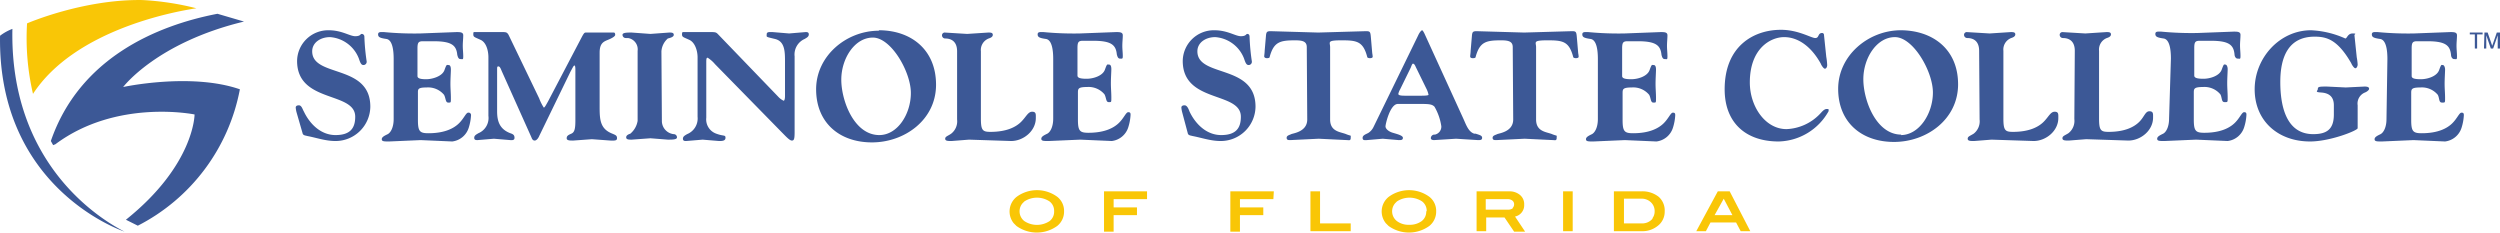
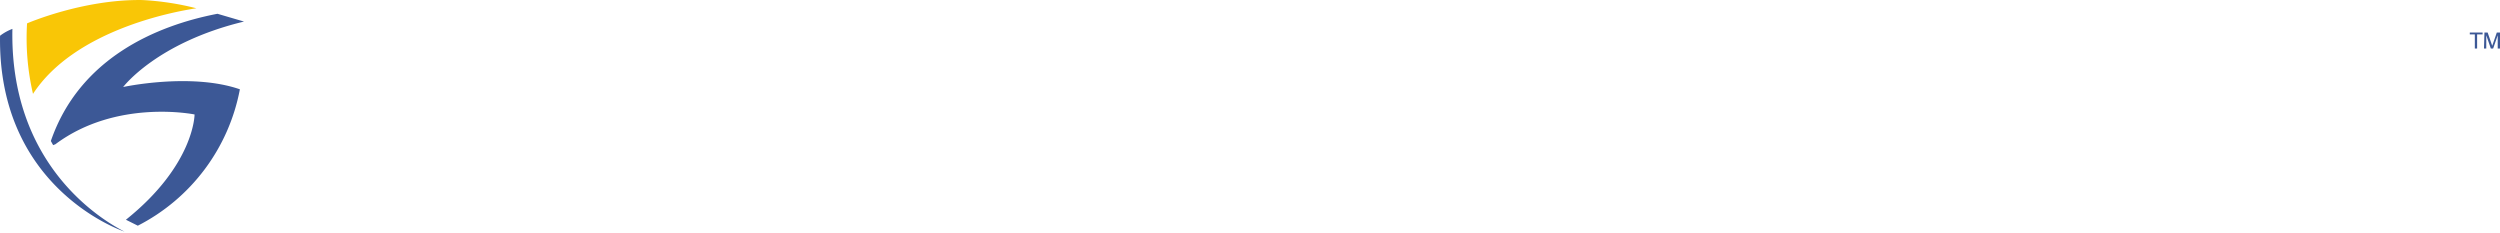
<svg xmlns="http://www.w3.org/2000/svg" viewBox="0 0 546.21 50.84">
  <defs>
    <style>.a{fill:#3c5896;}.b{fill:#f9c606;}</style>
  </defs>
  <title>ssc-logo</title>
-   <path class="a" d="M64.9,24.6a5.91,5.91,0,0,1-.2-1.1c0-.2.1-.5.7-.5s.8.9,1.1,1.4c1.3,2.7,3.7,5.1,6.9,5.1s4.3-1.5,4.3-4c0-5.6-12.7-2.9-12.7-12.2a6.79,6.79,0,0,1,6.8-6.7h.1c2.9,0,4.6,1.3,5.8,1.3s1.1-.5,1.4-.5a.58.58,0,0,1,.6.6,46.51,46.51,0,0,0,.5,5.4.71.71,0,0,1-.7.8c-.5,0-.7-.5-1-1.4a7.31,7.31,0,0,0-6.3-4.7c-2.1,0-3.9,1.2-3.9,3.1C68.3,17,81,13.9,81,23.3a7.6,7.6,0,0,1-7.6,7.5h0c-2.2,0-4.1-.7-6.2-1.1-.3-.1-.9-.1-1-.6ZM86.1,12.9c0-1.7-.2-4.2-1.6-4.4s-1.8-.4-1.8-1S83.3,7,84,7a69.46,69.46,0,0,0,7.9.3L99.8,7c.8,0,1.5,0,1.5.7s-.1,1.5-.1,2.3.1,1.5.1,2.3-.1.6-.6.6-.6-.6-.7-.9c-.2-2.1-1.2-3-5.2-3H92.5c-1,0-1.2.3-1.2,1.6v6c0,.5.6.7,1.9.7s3.5-.6,4-2,.5-1.1.9-1.1.5.5.5,1-.1,2-.1,3.1.1,2,.1,3.1,0,1-.6,1-.5-1-.9-1.7a4.52,4.52,0,0,0-3.8-1.6c-2,0-1.9.4-1.9,1.3v5.8c0,2.5.4,2.9,2.3,2.9,3.6,0,5.6-1.1,6.7-2.2s1.5-2.3,2-2.3a.53.53,0,0,1,.6.6,10.81,10.81,0,0,1-.5,2.7,4.32,4.32,0,0,1-3.6,3L92,30.6l-6.9.3c-1.1,0-1.6,0-1.6-.5s.7-.8,1.3-1.1,1.3-1.4,1.3-3.3Zm20.7-.4c0-1.3-.4-3.2-1.7-3.8s-1.6-.6-1.6-1.2.1-.5.4-.5H110c.7,0,.9.1,1.2.6l6.7,13.9a10.1,10.1,0,0,0,1,2c.2,0,.5-.6.9-1.3l7.5-14.3c.4-.7.5-.8.8-.8h6.1c.2,0,.3.2.3.5s-.6.7-1.6,1.1-1.8.8-1.8,2.8v12c0,2.8.2,4.7,2.8,5.7.7.3,1,.4,1,1s-.7.5-1.4.5l-4.1-.3-4.1.3c-.7,0-1.4,0-1.4-.5s.3-.7,1-1,.9-1,.9-2.9v-11c0-.3,0-1-.2-1s-.4.5-.9,1.4l-6.8,14c-.2.5-.6,1-1,1s-.6-.4-.7-.7l-6.5-14.5c-.2-.5-.4-1-.7-1s-.3.1-.3.8v9c0,2.1.5,3.9,2.9,4.8.6.2.9.4.9,1s-.6.5-.9.5l-3.6-.3-3.6.3c-.3,0-.7,0-.7-.5s.4-.7.9-1a3.6,3.6,0,0,0,2.2-3.8Zm37.9,14a2.9,2.9,0,0,0,2.6,2.8.7.7,0,0,1,.7.7h0c0,.5-1,.5-2,.5l-3.8-.3-4.1.3c-.6,0-1.2,0-1.2-.5s.6-.7.9-.8a4.6,4.6,0,0,0,1.6-2.8V11.1a2.5,2.5,0,0,0-2.1-2.8h-.5a.7.7,0,0,1-.7-.7h0c0-.5,1-.5,2-.5l4.1.3,4.1-.3c.5,0,1,0,1,.5s-.9.7-1.3.8a4.1,4.1,0,0,0-1.4,2.8ZM156.3,14a6.89,6.89,0,0,0-1.6-1.4c-.2,0-.3.1-.3.9V25.7a3.3,3.3,0,0,0,2.2,3.5c1.6.6,2,.2,2,.9s-.8.7-1.4.7l-3.6-.3-3.6.3c-.3,0-.7,0-.7-.5s.4-.7.9-1a3.69,3.69,0,0,0,2.3-3.8v-13c0-1.3-.5-3.2-1.8-3.8s-1.6-.6-1.6-1.2.2-.5.4-.5h6.1c.8,0,1,.1,1.3.4l13.2,13.7a3.79,3.79,0,0,0,1.2.9c.2,0,.3-.5.3-1V13.3c0-2.2-.1-4.3-2.2-4.8s-1.8-.4-1.8-1,.6-.5,1.3-.5l3.6.3,3.6-.3c.3,0,.7,0,.7.5s-.4.7-.9,1a3.7,3.7,0,0,0-2.2,3.8V28.8c0,1.5-.1,1.9-.6,1.9s-1.3-.9-2.1-1.7Zm35.8-7.3c-7.1,0-13.7,5.5-13.7,12.8s5.1,11.6,12.2,11.6,14-4.9,14-12.6S199.1,6.6,192.1,6.6Zm.1,22.8c-5.5,0-8.3-7.5-8.3-12.1s2.9-9.2,6.9-9.2,8.3,7.5,8.3,12.1-2.9,9.2-6.9,9.2Zm17-18.3c0-2.1-1.2-2.8-2.6-2.8a.7.7,0,0,1-.7-.7.6.6,0,0,1,.6-.6h0l4.9.3,4.6-.3c.5,0,1,0,1,.5s-.6.7-.9.8a2.7,2.7,0,0,0-1.7,2.8V25.9c0,2.6.4,2.9,2.1,2.9,3.6,0,5.6-1.1,6.7-2.2s1.5-2.2,2.4-2.2.8.6.8,1.4c0,2.8-2.7,5-5.4,5l-9.2-.3-3.8.3c-.8,0-1.4,0-1.4-.5s.6-.6,1.3-1.1a3.41,3.41,0,0,0,1.3-3.1Zm21,1.7c0-1.7-.2-4.2-1.6-4.4s-1.8-.4-1.8-1,.6-.5,1.3-.5a69.46,69.46,0,0,0,7.9.3l7.9-.3c.8,0,1.5,0,1.5.7s-.1,1.5-.1,2.3.1,1.5.1,2.2-.1.6-.6.6-.6-.6-.7-.9c-.2-2.1-1.2-3-5.2-3h-2.2c-1,0-1.2.3-1.2,1.6v6c0,.5.6.7,2,.7s3.5-.6,4-2,.5-1.1.9-1.1.5.5.5,1-.1,2-.1,3.1.1,2,.1,3.1,0,1-.6,1-.5-1-.9-1.7a4.52,4.52,0,0,0-3.8-1.6c-2,0-2,.4-2,1.3v5.8c0,2.5.4,2.9,2.3,2.9,3.6,0,5.6-1.1,6.7-2.2s1.5-2.3,2-2.3.5.3.5.6a10.81,10.81,0,0,1-.5,2.7,4.32,4.32,0,0,1-3.6,3l-6.9-.3-6.9.3c-1.1,0-1.6,0-1.6-.5s.7-.8,1.3-1.1,1.3-1.4,1.3-3.3Zm28.2,11.7a5.91,5.91,0,0,1-.2-1.1c0-.2.1-.5.7-.5s.9.9,1.1,1.4c1.3,2.7,3.7,5.1,6.9,5.1s4.3-1.5,4.3-4c0-5.6-12.7-2.9-12.7-12.2a6.79,6.79,0,0,1,6.8-6.7h.1c2.9,0,4.6,1.3,5.8,1.3s1.1-.5,1.4-.5.5.2.5.6a46.51,46.51,0,0,0,.5,5.4.71.71,0,0,1-.7.8c-.5,0-.7-.5-1-1.4a7.31,7.31,0,0,0-6.3-4.7c-2.1,0-3.9,1.2-3.9,3.1,0,5.8,12.7,2.7,12.7,12.1a7.6,7.6,0,0,1-7.6,7.5h0c-2.2,0-4.1-.7-6.2-1.1-.3-.1-.9-.1-1-.6Zm27.2-14.3c0-1.2-.8-1.5-2.5-1.5-3.3,0-4.7.3-5.6,3.6q0,.3-.6.3c-.4,0-.6-.2-.6-.4s.1-.8.1-1.2l.3-3.5c.1-.6.2-.8,1-.8l10.4.3,10.4-.3c.9,0,1,.1,1.1,1.3l.3,3.5a5.3,5.3,0,0,1,.1.8c0,.2-.3.3-.6.3s-.6-.1-.6-.3c-.9-3.4-2.3-3.6-5.6-3.6s-2.5.4-2.5,1.5V26.1c0,2.7,2.3,2.7,3.5,3.2s1,.1,1,.8-.4.5-.8.5l-6.2-.3-6.2.3c-.4,0-.8,0-.8-.5s.6-.6,1-.8,3.5-.5,3.5-3.2Zm36.6,18.9c-1.3-.4-1.8-2-2.4-3.3L311.3,7.3c-.2-.4-.4-.7-.5-.7s-.5.3-.9,1.2l-9.7,19.9a3.22,3.22,0,0,1-1.1,1.3c-.5.3-1.3.5-1.3,1.1s.4.5.9.5l3.5-.3,3.5.3c.5,0,.9,0,.9-.5s-1.2-.8-2.2-1.1-1.6-.9-1.6-1.4,1-4.9,2.7-4.9h5.2c1.7,0,2.3.1,2.8.6a11.92,11.92,0,0,1,1.5,4.3,1.79,1.79,0,0,1-1.4,1.8.79.79,0,0,0-.89.69.41.41,0,0,0,0,.11c0,.2.2.4.7.4l4.8-.3,4.8.3c.5,0,.9,0,.9-.5s-.5-.6-1.4-.9Zm-11.5-8.3H307c-.9,0-1.4-.1-1.4-.4a3.61,3.61,0,0,1,.4-1l2.3-4.7c.1-.2.3-.9.5-.9s.4.2.6.7l2.3,4.7a5,5,0,0,1,.5,1.4C312.2,20.8,311.8,20.9,310.7,20.9Zm19.9-10.6c0-1.2-.8-1.5-2.5-1.5-3.3,0-4.7.3-5.6,3.6q0,.3-.6.3c-.5,0-.6-.2-.6-.4s.1-.8.1-1.2l.3-3.5c.1-.6.2-.8,1-.8l10.4.3,10.4-.3c.9,0,1,.1,1.1,1.3l.3,3.5a5.3,5.3,0,0,1,.1.8c0,.2-.3.3-.6.3s-.6-.1-.6-.3c-.9-3.4-2.3-3.6-5.6-3.6s-2.5.4-2.5,1.5V26.1c0,2.7,2.3,2.7,3.5,3.2s1,.1,1,.8-.4.5-.8.5l-6.2-.3-6.2.3c-.4,0-.8,0-.8-.5s.6-.6,1-.8,3.5-.5,3.5-3.2Zm18.6,2.6c0-1.7-.2-4.2-1.6-4.4s-1.8-.4-1.8-1,.6-.5,1.3-.5a69.46,69.46,0,0,0,7.9.3l7.9-.3c.8,0,1.5,0,1.5.7s-.1,1.5-.1,2.3.1,1.5.1,2.3-.1.6-.6.6-.6-.6-.7-.9c-.2-2.1-1.2-3-5.2-3h-2.2c-1,0-1.2.3-1.2,1.6v6c0,.5.6.7,2,.7s3.5-.6,4-2,.5-1.1.9-1.1.5.5.5,1-.1,2-.1,3.1.1,2,.1,3.1,0,1-.6,1-.5-1-.9-1.7a4.52,4.52,0,0,0-3.8-1.6c-2,0-2,.4-2,1.3v5.8c0,2.5.4,2.9,2.3,2.9,3.6,0,5.6-1.1,6.7-2.2s1.5-2.3,2-2.3.5.3.5.6a10.73,10.73,0,0,1-.5,2.7,4.32,4.32,0,0,1-3.6,3l-6.9-.3-6.9.3c-1.1,0-1.6,0-1.6-.5s.7-.8,1.3-1.1,1.3-1.4,1.3-3.3Zm49.9-.5a14.05,14.05,0,0,1,.2,1.8c0,.4-.2.8-.5.8s-.8-.8-.9-1.1c-2.1-3.8-5-5.8-8-5.8s-7.5,2.5-7.5,9.9c0,5.3,3.4,10.2,8,10.2a10.69,10.69,0,0,0,7.3-3.3c.4-.4.9-1.1,1.5-1.1s.4.2.4.5a12.83,12.83,0,0,1-10.9,6.6c-7.2,0-11.8-4.1-11.8-11.4,0-9.5,6.4-13,12.3-13,3.8,0,6.6,1.8,7.5,1.8s.5-1.1,1.5-1.1a.4.4,0,0,1,.4.4Zm16.3-5.8c-7.1,0-13.7,5.5-13.7,12.8S406.8,31,413.9,31s14-4.9,14-12.6S422.3,6.6,415.3,6.6Zm.1,22.8c-5.5,0-8.3-7.5-8.3-12.1s2.9-9.2,6.9-9.2,8.3,7.5,8.3,12.1-3,9.3-7,9.3Zm17-18.3c0-2.1-1.2-2.8-2.6-2.8a.7.7,0,0,1-.7-.7h0a.6.6,0,0,1,.6-.6h0l5,.3,4.6-.3c.5,0,1,0,1,.5s-.6.7-.9.8a2.7,2.7,0,0,0-1.7,2.8V25.9c0,2.6.4,2.9,2.1,2.9,3.6,0,5.6-1.1,6.7-2.2s1.5-2.2,2.4-2.2.8.6.8,1.4c0,2.8-2.7,5-5.4,5l-9.2-.3-3.8.3c-.8,0-1.4,0-1.4-.5s.5-.6,1.3-1.1a3.41,3.41,0,0,0,1.3-3.1Zm20.9,0c0-2.1-1.2-2.8-2.6-2.8a.7.7,0,0,1-.7-.7h0a.6.6,0,0,1,.6-.6h0l5,.3,4.6-.3c.5,0,1,0,1,.5s-.6.7-.9.8a2.7,2.7,0,0,0-1.7,2.8V25.9c0,2.6.4,2.9,2.1,2.9,3.6,0,5.6-1.1,6.7-2.2s1.3-2.3,2.2-2.3.8.6.8,1.4c0,2.8-2.7,5-5.4,5l-9.2-.3-3.8.3c-.8,0-1.4,0-1.4-.5s.5-.6,1.3-1.1a3.41,3.41,0,0,0,1.3-3.1Zm21,1.7c0-1.7-.2-4.2-1.6-4.4S471,8,471,7.4s.6-.5,1.3-.5a69.46,69.46,0,0,0,7.9.3l7.9-.3c.8,0,1.5,0,1.5.7s-.1,1.5-.1,2.3.1,1.5.1,2.3-.1.6-.6.6-.7-.6-.7-.9c-.2-2.1-1.2-3-5.2-3h-2.4c-1,0-1.2.3-1.2,1.6v6c0,.5.6.7,2,.7s3.5-.6,4-2,.5-1.1.8-1.1.5.5.5,1-.1,2-.1,3.1.1,2,.1,3.1,0,1-.7,1-.5-1-.9-1.7a4.52,4.52,0,0,0-3.8-1.6c-2,0-2,.4-2,1.3v5.8c0,2.5.4,2.9,2.3,2.9,3.6,0,5.6-1.1,6.7-2.2s1.5-2.3,2-2.3.5.3.5.6a10.73,10.73,0,0,1-.5,2.7,4.32,4.32,0,0,1-3.6,3l-6.9-.3-6.9.3c-1.1,0-1.6,0-1.6-.5s.7-.8,1.3-1.1,1.3-1.4,1.3-3.3ZM510,23c0-2.1-1.3-2.7-2.8-2.8s-.7-.3-.7-.8.5-.5,2-.5l4.1.2,4.1-.2c.8,0,1,.2,1,.5s-.6.7-.9.8a2.6,2.6,0,0,0-1.6,2.8v5c0,.5-6,2.9-10.4,2.9-7,0-12.1-4.5-12.1-11.4S498.2,6.6,505,6.6a20.36,20.36,0,0,1,7.5,1.8c.4,0,.5-1.1,1.6-1.1s.3.2.4.4l.5,4.8a11.55,11.55,0,0,1,.2,1.6c0,.3-.2.8-.5.8s-.8-.8-.9-1.1c-3-5.2-5.4-5.8-8-5.8-5.7,0-7.5,4.4-7.5,9.9s1.4,11.4,7.2,11.4c3,0,4.5-1.1,4.5-4.3Zm11.7-10.1c0-1.7-.2-4.2-1.6-4.4s-1.8-.4-1.8-1,.6-.5,1.3-.5a69.46,69.46,0,0,0,7.9.3l7.9-.3c.8,0,1.5,0,1.5.7s-.1,1.5-.1,2.3.1,1.5.1,2.3-.1.6-.6.6-.7-.6-.7-.9c-.2-2.1-1.2-3-5.2-3h-2.2c-1,0-1.2.3-1.2,1.6v6c0,.5.6.7,2,.7s3.5-.6,4-2,.5-1.1.8-1.1.5.5.5,1-.1,2-.1,3.1.1,2,.1,3.1,0,1-.7,1-.5-1-.9-1.7a4.52,4.52,0,0,0-3.8-1.6c-2,0-2,.4-2,1.3v5.8c0,2.5.4,2.9,2.3,2.9,3.6,0,5.6-1.1,6.7-2.2s1.5-2.3,2-2.3.5.3.5.6a10.73,10.73,0,0,1-.5,2.7,4.32,4.32,0,0,1-3.6,3l-6.9-.3-6.9.3c-1.1,0-1.6,0-1.6-.5s.7-.8,1.3-1.1,1.3-1.4,1.3-3.3Z" transform="translate(-0.09 0.01)" />
-   <path class="b" d="M231.1,43a7.5,7.5,0,0,0-8.9,0,4.09,4.09,0,0,0-.63,5.76l0,0,.6.6a7.6,7.6,0,0,0,8.9,0,4,4,0,0,0,1.5-3.2A3.9,3.9,0,0,0,231.1,43Zm-.7,3.2a2.57,2.57,0,0,1-1,2.1,5,5,0,0,1-5.5,0,2.7,2.7,0,0,1-.49-3.79l.09-.11.4-.4a5,5,0,0,1,5.5,0,2.57,2.57,0,0,1,1,2.1Zm20.3-2.7h-7.3v1.8h5.1V47h-5.1v3.6h-2.1V41.8h9.4Zm27.6,0H271v1.8h5.1V47H271v3.6h-2.1V41.8h9.5Zm16.9,7h-8.8V41.8h2.1v7h6.7ZM312.4,43a7.5,7.5,0,0,0-8.9,0,4.09,4.09,0,0,0-.63,5.76l0,0,.6.6a7.6,7.6,0,0,0,8.9,0,4,4,0,0,0,1.5-3.2A3.9,3.9,0,0,0,312.4,43Zm-.7,3.2a2.57,2.57,0,0,1-1,2.1,4.34,4.34,0,0,1-2.7.8,4.2,4.2,0,0,1-2.7-.8,2.7,2.7,0,0,1-.49-3.79l.09-.11.4-.4a5,5,0,0,1,5.5,0,2.57,2.57,0,0,1,1,2.1Zm19.4,1.1a2.51,2.51,0,0,0,2-2.6,2.59,2.59,0,0,0-.9-2.1,3.49,3.49,0,0,0-2.4-.8h-7.1v8.7h2.1v-3h4l2.1,3.1h2.4Zm-.5-1.8a1.62,1.62,0,0,1-1,.3h-4.9V43.5h4.8a1.62,1.62,0,0,1,1,.3,1,1,0,0,1,.4.8,1.12,1.12,0,0,1-.3.8Zm11-3.7h2.1v8.7h-2.1ZM362.5,43a5.72,5.72,0,0,0-3.9-1.2h-5.9v8.7h6.1a5.27,5.27,0,0,0,3.4-1.1,3.89,3.89,0,0,0,1.6-3.2A4,4,0,0,0,362.5,43Zm-1.3,4.7a2.91,2.91,0,0,1-2.4,1.1h-3.9V43.4h3.8a2.87,2.87,0,0,1,2.1.8,2.6,2.6,0,0,1,.8,2,2.4,2.4,0,0,1-.5,1.5ZM378,41.8h-2.6l-4.7,8.7h2.1l1-1.9h5.6l1,1.9h2.1ZM374.7,47l2-3.6,1.9,3.6Z" transform="translate(-0.09 0.01)" />
  <path class="a" d="M2.8,6.3A10.65,10.65,0,0,0,.1,7.8C-.4,40.3,25.3,49.9,27.3,50.6,21.8,47.8,2.2,35.7,2.8,6.3Z" transform="translate(-0.09 0.01)" />
  <path class="a" d="M47.6,3C34.1,5.6,17.4,12.8,11.2,30.8l.5.9.5-.2C25.6,21.5,42.6,25,42.6,25s0,11-15,23l2.6,1.3A42.28,42.28,0,0,0,52.5,19.5C41.8,15.8,27,19,27,19S34.3,9.3,53.4,4.7h0Z" transform="translate(-0.09 0.01)" />
  <path class="b" d="M43,1.8A60.33,60.33,0,0,0,31.2,0C18.2-.2,6,5.1,6,5.1A53.87,53.87,0,0,0,7.3,20.5C16.3,6.7,37.6,2.6,43,1.8Z" transform="translate(-0.09 0.01)" />
  <path class="a" d="M542.5,7.1v.4h-1.2v3.1h-.5V7.5h-1.1V7.1Zm.4,0h.7l1,2.9,1-2.9h.7v3.5h-.5V7.7l-1,2.9h-.5l-1-2.9v2.9h-.5Z" transform="translate(-0.09 0.01)" />
</svg>